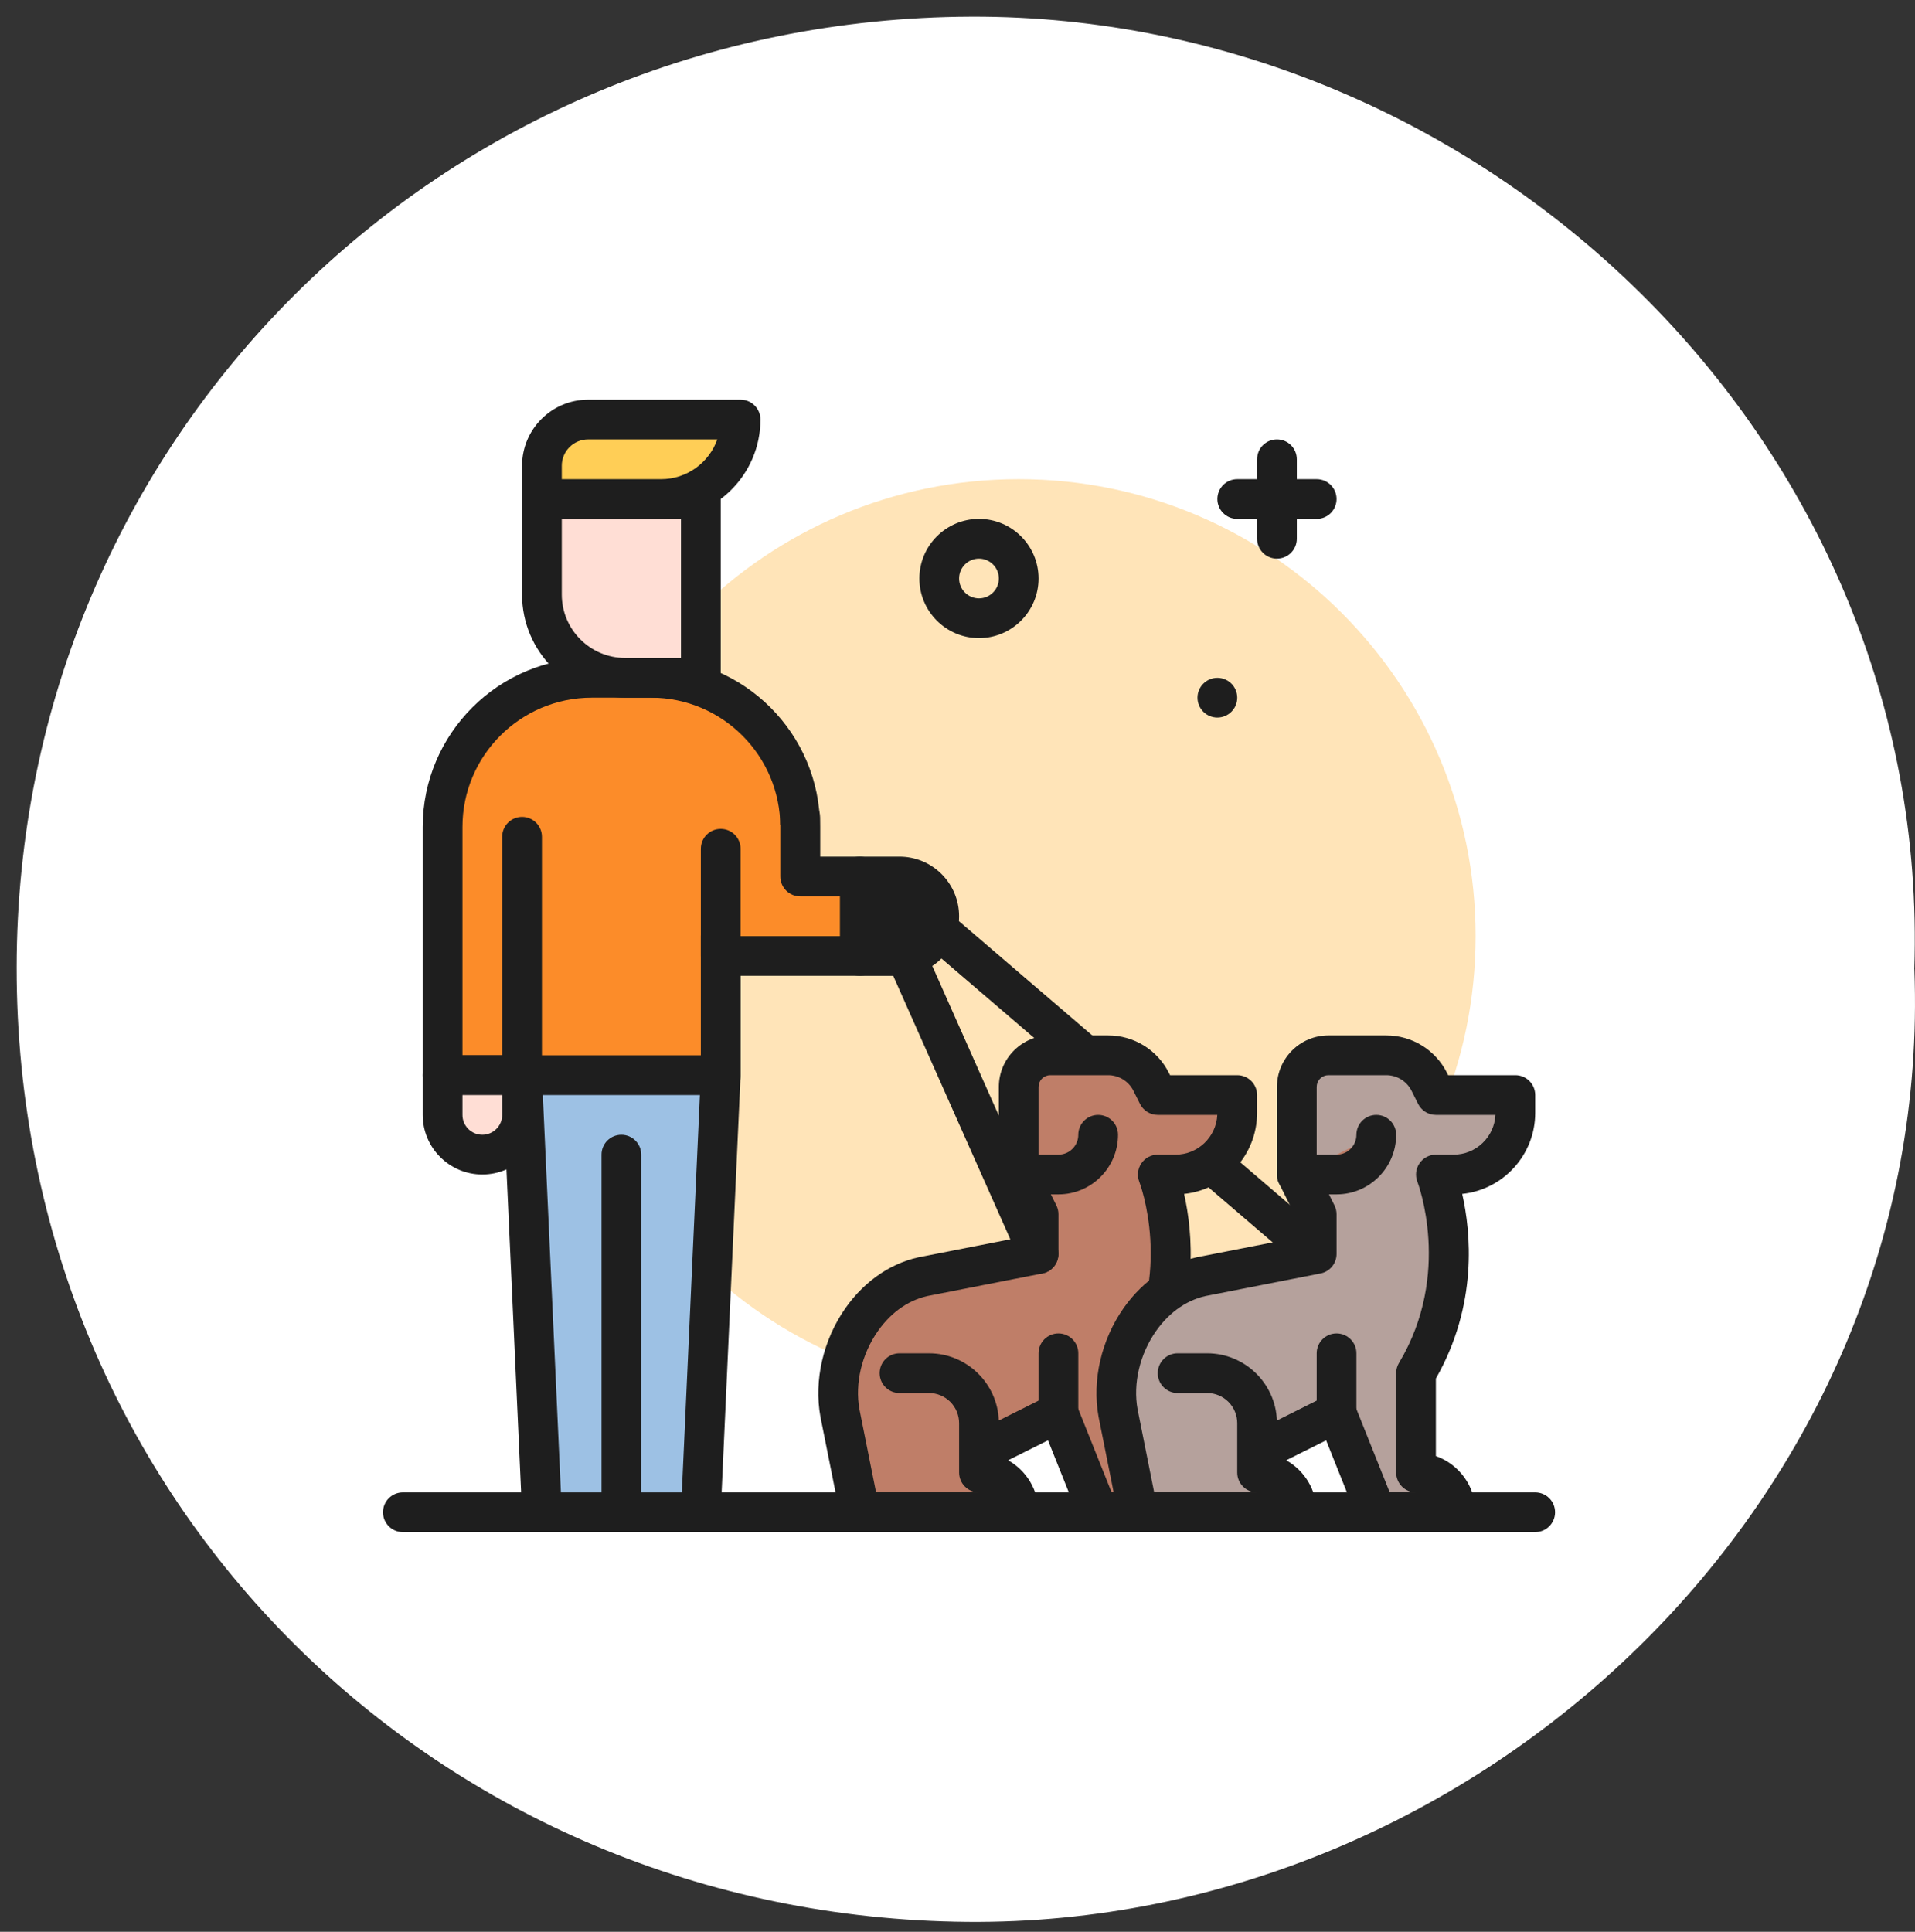
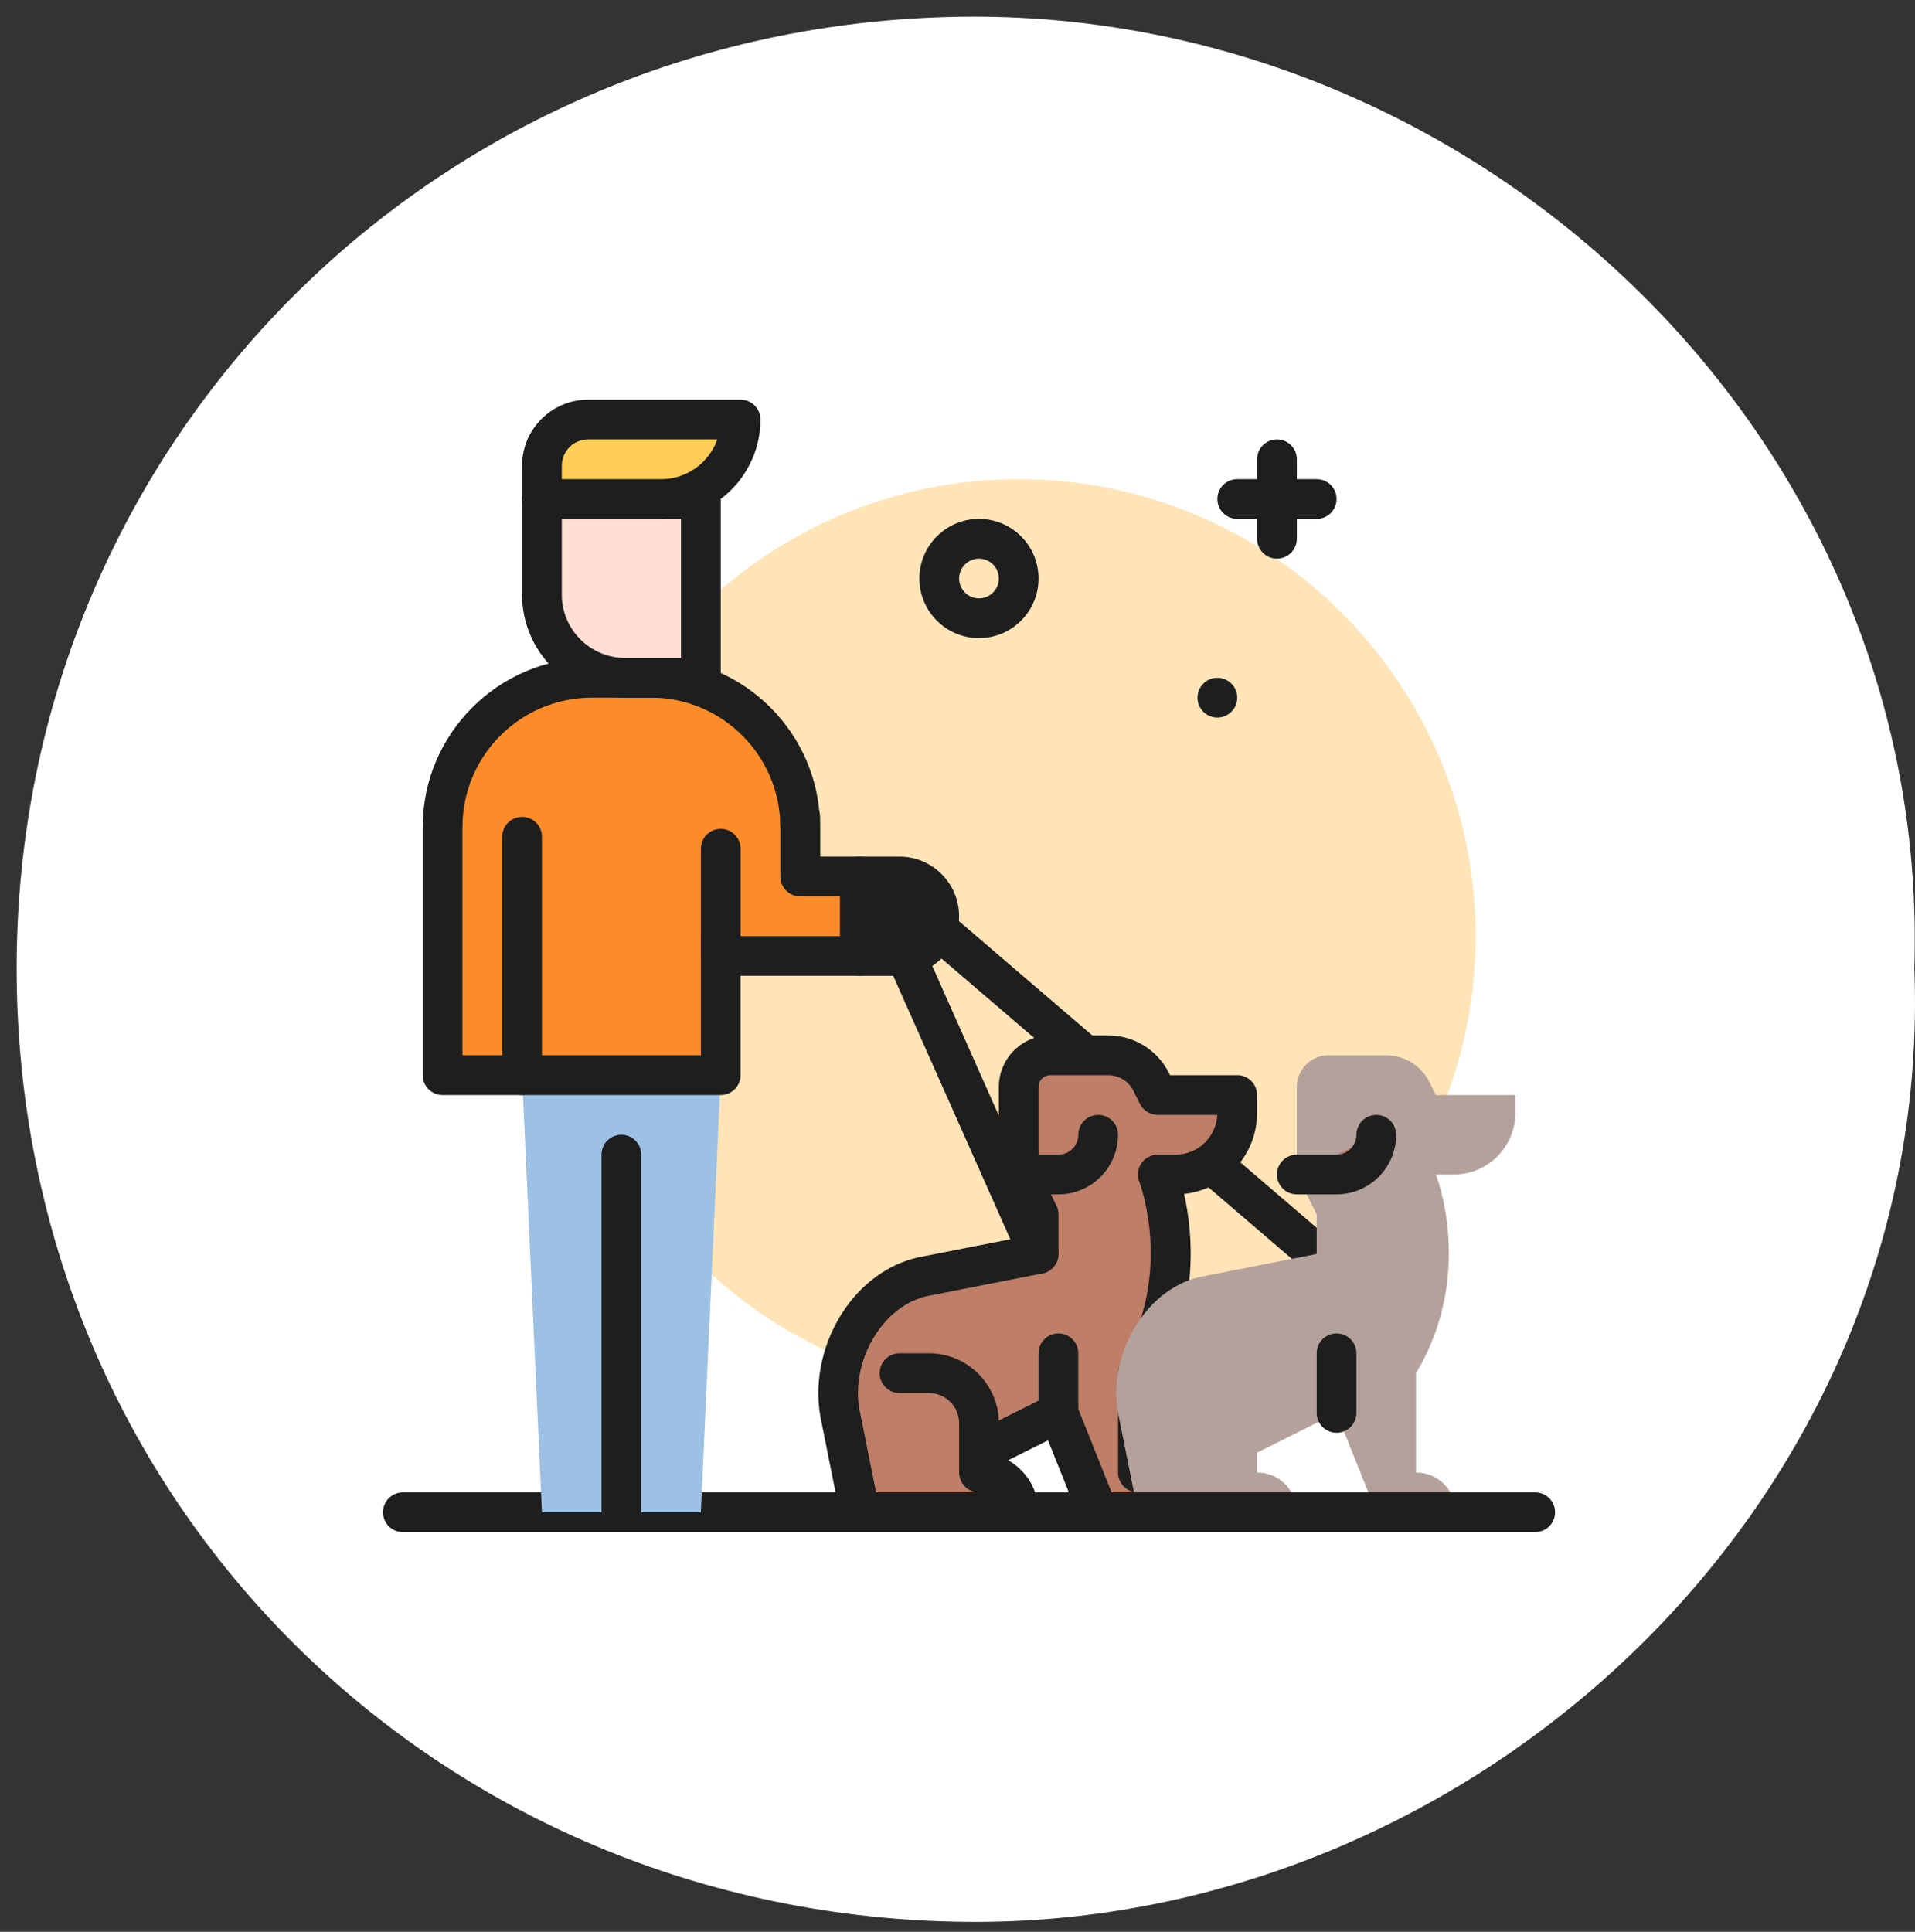
<svg xmlns="http://www.w3.org/2000/svg" width="115" height="116" viewBox="0 0 115 116" fill="none">
  <rect x="0" y="0" width="115" height="116" fill="#333333" stroke="none" />
  <path d="M114.962 58.2C116.157 90.079 88.668 115.67 58.093 115.403C26.37 115.132 0.975 90.207 1 58.089C1.025 26.392 26.391 1.111 58.326 1C88.969 0.894 116.013 26.349 114.958 58.2H114.962Z" fill="white" />
  <path d="M61.175 83.649C76.329 83.649 88.614 71.365 88.614 56.211C88.614 41.057 76.329 28.772 61.175 28.772C46.022 28.772 33.737 41.057 33.737 56.211C33.737 71.365 46.022 83.649 61.175 83.649Z" fill="#FFE4B8" />
  <path d="M51.631 57.404H54.017C54.65 57.404 55.257 57.152 55.704 56.705C56.152 56.257 56.403 55.65 56.403 55.018C56.403 54.385 56.152 53.778 55.704 53.33C55.257 52.883 54.65 52.632 54.017 52.632H51.631V57.404Z" fill="#FFDED5" />
  <path d="M54.017 58.597H51.632C50.973 58.597 50.438 58.063 50.438 57.404V52.632C50.438 51.972 50.973 51.439 51.632 51.439H54.017C55.991 51.439 57.596 53.044 57.596 55.018C57.596 56.991 55.991 58.597 54.017 58.597ZM52.824 56.211H54.017C54.675 56.211 55.21 55.676 55.21 55.018C55.21 54.359 54.675 53.825 54.017 53.825H52.824V56.211Z" fill="#1E1E1E" />
  <path d="M54.018 53.825L79.07 75.298Z" fill="#BF7E68" />
  <path d="M79.07 76.491C78.785 76.492 78.509 76.389 78.294 76.203L53.241 54.73C53.009 54.522 52.867 54.231 52.847 53.919C52.826 53.608 52.929 53.301 53.132 53.065C53.335 52.828 53.623 52.68 53.933 52.653C54.244 52.626 54.553 52.721 54.794 52.919L79.847 74.393C79.966 74.495 80.063 74.619 80.134 74.758C80.205 74.898 80.248 75.05 80.26 75.207C80.272 75.363 80.253 75.52 80.204 75.668C80.156 75.817 80.078 75.955 79.976 76.074C79.864 76.205 79.725 76.31 79.569 76.382C79.412 76.454 79.242 76.492 79.07 76.491Z" fill="#1E1E1E" />
  <path d="M54.017 82.456H55.789C57.446 82.456 58.789 83.799 58.789 85.457V88.421C59.422 88.421 60.029 88.672 60.476 89.12C60.924 89.567 61.175 90.174 61.175 90.807H51.631L50.438 84.842C49.796 81.308 52.146 77.201 55.69 76.61L62.368 75.298V72.912L61.175 70.526V65.266C61.175 64.763 61.375 64.28 61.731 63.924C62.087 63.568 62.57 63.368 63.073 63.368H66.539C67.078 63.368 67.607 63.519 68.065 63.802C68.524 64.085 68.894 64.491 69.136 64.973L69.526 65.754H74.298V66.823C74.298 68.868 72.64 70.526 70.595 70.526H69.526C69.526 70.526 71.912 76.491 68.333 82.456V88.421C68.966 88.421 69.573 88.672 70.02 89.12C70.468 89.567 70.719 90.174 70.719 90.807H65.947L63.561 84.842L58.789 87.228" fill="#BF7E68" />
  <path d="M70.719 92H65.948C65.709 92 65.476 91.928 65.278 91.794C65.081 91.661 64.928 91.471 64.84 91.249L62.935 86.489L60.541 87.686C61.63 88.3 62.368 89.469 62.368 90.807C62.368 91.466 61.834 92 61.176 92H51.632C51.356 92 51.089 91.904 50.876 91.729C50.662 91.555 50.516 91.311 50.462 91.041L49.269 85.076C48.87 82.885 49.434 80.453 50.773 78.548C51.97 76.847 53.646 75.741 55.494 75.433L61.176 74.317V73.194L60.108 71.06C60.026 70.894 59.983 70.711 59.983 70.526V65.266C59.983 63.562 61.369 62.175 63.073 62.175H66.539C67.3 62.173 68.047 62.384 68.695 62.784C69.343 63.184 69.865 63.758 70.203 64.44L70.264 64.561H74.298C74.957 64.561 75.491 65.095 75.491 65.754V66.823C75.491 69.35 73.567 71.435 71.107 71.692C71.623 73.968 72.064 78.333 69.526 82.78V87.432C70.915 87.925 71.912 89.252 71.912 90.807C71.912 91.466 71.378 92 70.719 92ZM66.755 89.614H68.334C67.675 89.614 67.141 89.08 67.141 88.421V82.456C67.141 82.239 67.199 82.027 67.311 81.842C70.525 76.484 68.439 71.02 68.417 70.965C68.346 70.784 68.32 70.588 68.342 70.395C68.363 70.202 68.432 70.017 68.541 69.856C68.65 69.695 68.797 69.563 68.969 69.472C69.141 69.381 69.332 69.333 69.526 69.333H70.595C71.938 69.333 73.037 68.274 73.102 66.947H69.526C69.074 66.947 68.662 66.692 68.459 66.287L68.069 65.507C67.928 65.222 67.71 64.983 67.439 64.815C67.169 64.648 66.857 64.56 66.539 64.561H63.073C62.886 64.561 62.707 64.635 62.575 64.768C62.443 64.9 62.369 65.079 62.368 65.266V70.244L63.436 72.378C63.518 72.543 63.562 72.726 63.562 72.912V75.297C63.561 75.574 63.465 75.842 63.289 76.055C63.114 76.269 62.87 76.415 62.599 76.468L55.92 77.78C54.673 77.989 53.551 78.746 52.725 79.921C51.746 81.314 51.33 83.073 51.612 84.628L52.61 89.614H58.79C58.131 89.614 57.597 89.08 57.597 88.421V87.254C57.596 87.237 57.596 87.22 57.597 87.204V85.457C57.596 84.978 57.406 84.518 57.067 84.179C56.728 83.84 56.268 83.65 55.789 83.649H54.018C53.359 83.649 52.825 83.116 52.825 82.456C52.825 81.797 53.359 81.263 54.018 81.263H55.789C58.048 81.263 59.896 83.06 59.98 85.299L63.028 83.775C63.176 83.702 63.337 83.659 63.502 83.651C63.667 83.643 63.831 83.669 63.986 83.728C64.14 83.787 64.28 83.877 64.398 83.992C64.516 84.108 64.608 84.246 64.669 84.4L66.755 89.614Z" fill="#1E1E1E" />
  <path d="M65.947 68.14C65.947 68.773 65.696 69.38 65.248 69.828C64.801 70.275 64.194 70.526 63.561 70.526H61.175" fill="#BF7E68" />
  <path d="M63.561 71.719H61.175C60.517 71.719 59.982 71.186 59.982 70.526C59.982 69.867 60.517 69.333 61.175 69.333H63.561C64.219 69.333 64.754 68.799 64.754 68.14C64.754 67.481 65.288 66.947 65.947 66.947C66.606 66.947 67.14 67.481 67.14 68.14C67.14 70.114 65.535 71.719 63.561 71.719ZM63.561 86.035C62.903 86.035 62.368 85.501 62.368 84.842V81.263C62.368 80.604 62.903 80.07 63.561 80.07C64.22 80.07 64.754 80.604 64.754 81.263V84.842C64.754 85.501 64.22 86.035 63.561 86.035Z" fill="#1E1E1E" />
  <path d="M70.719 82.456H72.491C74.148 82.456 75.491 83.799 75.491 85.457V88.421C76.124 88.421 76.731 88.672 77.178 89.12C77.626 89.567 77.877 90.174 77.877 90.807H68.334L67.141 84.842C66.498 81.308 68.848 77.201 72.392 76.61L79.07 75.298V72.912L77.877 70.526V65.266C77.877 64.763 78.077 64.28 78.433 63.924C78.789 63.568 79.272 63.368 79.775 63.368H83.241C83.78 63.368 84.309 63.519 84.767 63.802C85.226 64.085 85.597 64.491 85.838 64.973L86.228 65.754H91V66.823C91 68.868 89.342 70.526 87.297 70.526H86.228C86.228 70.526 88.614 76.491 85.035 82.456V88.421C85.668 88.421 86.275 88.672 86.722 89.12C87.17 89.567 87.421 90.174 87.421 90.807H82.649L80.263 84.842L75.491 87.228" fill="#B5A19C" />
-   <path d="M87.421 92H82.649C82.411 92 82.178 91.928 81.98 91.794C81.783 91.661 81.63 91.471 81.541 91.249L79.637 86.489L77.242 87.686C78.332 88.3 79.07 89.469 79.07 90.807C79.07 91.466 78.536 92 77.877 92H68.333C68.058 92 67.79 91.904 67.577 91.729C67.364 91.555 67.218 91.311 67.164 91.041L65.971 85.076C65.572 82.885 66.136 80.453 67.475 78.548C68.671 76.847 70.348 75.741 72.195 75.433L77.877 74.317V73.194L76.81 71.06C76.727 70.894 76.684 70.711 76.684 70.526V65.266C76.684 63.562 78.07 62.175 79.775 62.175H83.241C84.002 62.173 84.749 62.384 85.397 62.784C86.044 63.184 86.567 63.758 86.905 64.44L86.965 64.561H91C91.659 64.561 92.193 65.095 92.193 65.754V66.823C92.193 69.35 90.269 71.435 87.809 71.692C88.325 73.968 88.766 78.333 86.228 82.78V87.432C87.617 87.925 88.614 89.252 88.614 90.807C88.614 91.466 88.08 92 87.421 92ZM83.457 89.614H85.035C84.376 89.614 83.842 89.08 83.842 88.421V82.456C83.842 82.239 83.901 82.027 84.012 81.842C87.227 76.484 85.14 71.02 85.119 70.965C85.048 70.784 85.022 70.588 85.043 70.395C85.065 70.202 85.133 70.017 85.243 69.856C85.352 69.695 85.499 69.563 85.671 69.472C85.842 69.381 86.034 69.333 86.228 69.333H87.296C88.639 69.333 89.739 68.274 89.804 66.947H86.228C85.776 66.947 85.363 66.692 85.161 66.287L84.771 65.507C84.629 65.222 84.411 64.983 84.141 64.815C83.871 64.648 83.559 64.56 83.241 64.561H79.775C79.588 64.561 79.409 64.635 79.277 64.768C79.145 64.9 79.07 65.079 79.07 65.266V70.244L80.137 72.378C80.22 72.543 80.263 72.726 80.263 72.912V75.297C80.263 75.574 80.167 75.842 79.991 76.055C79.816 76.269 79.571 76.415 79.3 76.468L72.621 77.78C71.375 77.989 70.253 78.746 69.426 79.921C68.447 81.314 68.031 83.073 68.314 84.628L69.311 89.614H75.491C74.832 89.614 74.298 89.08 74.298 88.421V87.254C74.298 87.237 74.298 87.22 74.298 87.204V85.457C74.298 84.978 74.107 84.518 73.768 84.179C73.43 83.84 72.97 83.65 72.491 83.649H70.719C70.061 83.649 69.526 83.116 69.526 82.456C69.526 81.797 70.061 81.263 70.719 81.263H72.491C74.75 81.263 76.598 83.06 76.681 85.299L79.73 83.775C79.877 83.702 80.039 83.659 80.203 83.651C80.368 83.643 80.533 83.669 80.687 83.728C80.841 83.787 80.982 83.877 81.1 83.992C81.217 84.108 81.31 84.246 81.371 84.4L83.457 89.614Z" fill="#1E1E1E" />
  <path d="M82.649 68.14C82.649 68.773 82.398 69.38 81.951 69.828C81.503 70.275 80.896 70.526 80.263 70.526H77.877" fill="#BF7E68" />
  <path d="M80.263 71.719H77.877C77.218 71.719 76.684 71.186 76.684 70.526C76.684 69.867 77.218 69.333 77.877 69.333H80.263C80.921 69.333 81.456 68.799 81.456 68.14C81.456 67.481 81.99 66.947 82.649 66.947C83.308 66.947 83.842 67.481 83.842 68.14C83.842 70.114 82.237 71.719 80.263 71.719Z" fill="#1E1E1E" />
  <path d="M80.263 86.035C79.604 86.035 79.07 85.502 79.07 84.842V81.263C79.07 80.604 79.604 80.07 80.263 80.07C80.922 80.07 81.456 80.604 81.456 81.263V84.842C81.456 85.502 80.922 86.035 80.263 86.035ZM58.789 38.316C56.816 38.316 55.211 36.71 55.211 34.737C55.211 32.763 56.816 31.158 58.789 31.158C60.763 31.158 62.368 32.763 62.368 34.737C62.368 36.71 60.763 38.316 58.789 38.316ZM58.789 33.544C58.132 33.544 57.596 34.079 57.596 34.737C57.596 35.395 58.132 35.93 58.789 35.93C59.447 35.93 59.983 35.395 59.983 34.737C59.983 34.079 59.447 33.544 58.789 33.544ZM92.193 92H24.193C23.534 92 23 91.466 23 90.807C23 90.148 23.534 89.614 24.193 89.614H92.193C92.852 89.614 93.386 90.148 93.386 90.807C93.386 91.466 92.852 92 92.193 92Z" fill="#1E1E1E" />
  <path d="M42.088 90.807H32.544L31.351 64.561V51.439H43.281V64.561L42.088 90.807Z" fill="#9DC1E4" />
-   <path d="M42.087 92H32.544C32.237 92 31.941 91.881 31.72 91.669C31.497 91.457 31.366 91.167 31.352 90.861L30.159 64.615L30.158 51.439C30.158 50.779 30.692 50.246 31.351 50.246H43.281C43.939 50.246 44.474 50.779 44.474 51.439V64.561L43.279 90.861C43.265 91.167 43.134 91.457 42.912 91.669C42.69 91.881 42.395 92 42.087 92ZM33.684 89.614H40.947L42.088 64.508L42.087 52.632H32.544V64.561L33.684 89.614Z" fill="#1E1E1E" />
  <path d="M37.316 92C36.657 92 36.123 91.466 36.123 90.807V69.333C36.123 68.674 36.657 68.14 37.316 68.14C37.974 68.14 38.508 68.674 38.508 69.333V90.807C38.508 91.466 37.974 92 37.316 92Z" fill="#1E1E1E" />
  <path d="M43.281 64.561V56.21H48.053V49.657C48.053 44.711 44.044 40.702 39.098 40.702H35.534C30.588 40.702 26.579 44.711 26.579 49.657V64.561H43.281Z" fill="#FC8C29" />
  <path d="M43.281 65.754H26.579C25.92 65.754 25.386 65.221 25.386 64.561V49.656C25.386 44.061 29.938 39.509 35.533 39.509H39.097C44.693 39.509 49.245 44.061 49.245 49.656V56.211C49.245 56.87 48.711 57.404 48.052 57.404H44.474V64.561C44.474 65.221 43.939 65.754 43.281 65.754ZM27.772 63.368H42.087V56.211C42.087 55.551 42.622 55.018 43.281 55.018H46.859V49.656C46.859 45.377 43.377 41.895 39.098 41.895H35.533C31.254 41.895 27.772 45.377 27.772 49.656V63.368Z" fill="#1E1E1E" />
  <path d="M43.281 50.967V57.404H51.632V52.632H48.053V49.053" fill="#FC8C29" />
  <path d="M51.632 58.596H43.281C42.622 58.596 42.088 58.063 42.088 57.404V50.967C42.088 50.307 42.622 49.774 43.281 49.774C43.94 49.774 44.474 50.307 44.474 50.967V56.211H50.439V53.825H48.053C47.394 53.825 46.86 53.291 46.86 52.632V49.053C46.86 48.393 47.394 47.86 48.053 47.86C48.712 47.86 49.246 48.393 49.246 49.053V51.439H51.632C52.291 51.439 52.825 51.972 52.825 52.632V57.404C52.825 58.063 52.291 58.596 51.632 58.596Z" fill="#1E1E1E" />
-   <path d="M26.579 64.561V66.948C26.579 67.58 26.831 68.187 27.278 68.635C27.725 69.082 28.332 69.334 28.965 69.334C29.598 69.334 30.205 69.082 30.652 68.635C31.1 68.187 31.351 67.58 31.351 66.948V64.561H26.579Z" fill="#FFDED5" />
-   <path d="M28.965 70.526C26.991 70.526 25.386 68.921 25.386 66.947V64.561C25.386 63.902 25.92 63.368 26.579 63.368H31.351C32.01 63.368 32.544 63.902 32.544 64.561V66.947C32.544 68.921 30.938 70.526 28.965 70.526ZM27.772 65.754V66.947C27.772 67.606 28.307 68.14 28.965 68.14C29.622 68.14 30.158 67.606 30.158 66.947V65.754H27.772Z" fill="#1E1E1E" />
  <path d="M42.088 40.702H37.541C34.781 40.702 32.544 38.464 32.544 35.705V29.965H42.088V40.702Z" fill="#FFDED5" />
  <path d="M42.087 41.895H37.541C34.128 41.895 31.351 39.118 31.351 35.705V29.965C31.351 29.305 31.885 28.772 32.544 28.772H42.087C42.746 28.772 43.281 29.305 43.281 29.965V40.702C43.281 41.361 42.746 41.895 42.087 41.895ZM33.737 31.158V35.705C33.737 37.802 35.444 39.509 37.541 39.509H40.895V31.158H33.737ZM31.351 65.754C30.692 65.754 30.158 65.221 30.158 64.561V50.246C30.158 49.586 30.692 49.053 31.351 49.053C32.01 49.053 32.544 49.586 32.544 50.246V64.561C32.544 65.221 32.01 65.754 31.351 65.754Z" fill="#1E1E1E" />
  <path d="M39.702 29.965H32.544V27.965C32.544 27.23 32.836 26.525 33.356 26.005C33.876 25.485 34.581 25.193 35.316 25.193H44.474C44.474 27.828 42.337 29.965 39.702 29.965Z" fill="#FFCE56" />
  <path d="M39.702 31.158H32.544C31.885 31.158 31.351 30.624 31.351 29.965V27.965C31.351 25.779 33.13 24 35.316 24H44.474C45.133 24 45.667 24.534 45.667 25.193C45.667 28.482 42.991 31.158 39.702 31.158ZM33.737 28.772H39.702C41.257 28.772 42.584 27.775 43.076 26.386H35.316C34.897 26.387 34.496 26.553 34.2 26.849C33.904 27.145 33.738 27.546 33.737 27.965V28.772Z" fill="#1E1E1E" />
  <path d="M52.825 53.825L62.369 75.298Z" fill="#BF7E68" />
  <path d="M62.369 76.491C62.138 76.492 61.912 76.425 61.719 76.299C61.525 76.173 61.372 75.994 61.279 75.783L51.735 54.309C51.606 54.02 51.598 53.692 51.711 53.396C51.825 53.101 52.051 52.863 52.34 52.734C52.483 52.67 52.637 52.635 52.794 52.631C52.951 52.627 53.107 52.654 53.253 52.71C53.399 52.766 53.533 52.851 53.647 52.959C53.76 53.067 53.851 53.197 53.914 53.34L63.458 74.814C63.539 74.995 63.573 75.194 63.557 75.392C63.542 75.59 63.477 75.781 63.368 75.948C63.26 76.114 63.112 76.251 62.938 76.346C62.763 76.441 62.568 76.491 62.369 76.491ZM74.298 41.895C74.298 42.211 74.173 42.515 73.949 42.738C73.725 42.962 73.422 43.088 73.105 43.088C72.789 43.088 72.485 42.962 72.262 42.738C72.038 42.515 71.912 42.211 71.912 41.895C71.912 41.578 72.038 41.275 72.262 41.051C72.485 40.828 72.789 40.702 73.105 40.702C73.422 40.702 73.725 40.828 73.949 41.051C74.173 41.275 74.298 41.578 74.298 41.895ZM76.684 33.544C76.025 33.544 75.491 33.01 75.491 32.351V27.579C75.491 26.919 76.025 26.386 76.684 26.386C77.343 26.386 77.877 26.919 77.877 27.579V32.351C77.877 33.01 77.343 33.544 76.684 33.544Z" fill="#1E1E1E" />
  <path d="M79.07 31.158H74.299C73.64 31.158 73.106 30.624 73.106 29.965C73.106 29.305 73.64 28.772 74.299 28.772H79.07C79.729 28.772 80.263 29.305 80.263 29.965C80.263 30.624 79.729 31.158 79.07 31.158Z" fill="#1E1E1E" />
</svg>